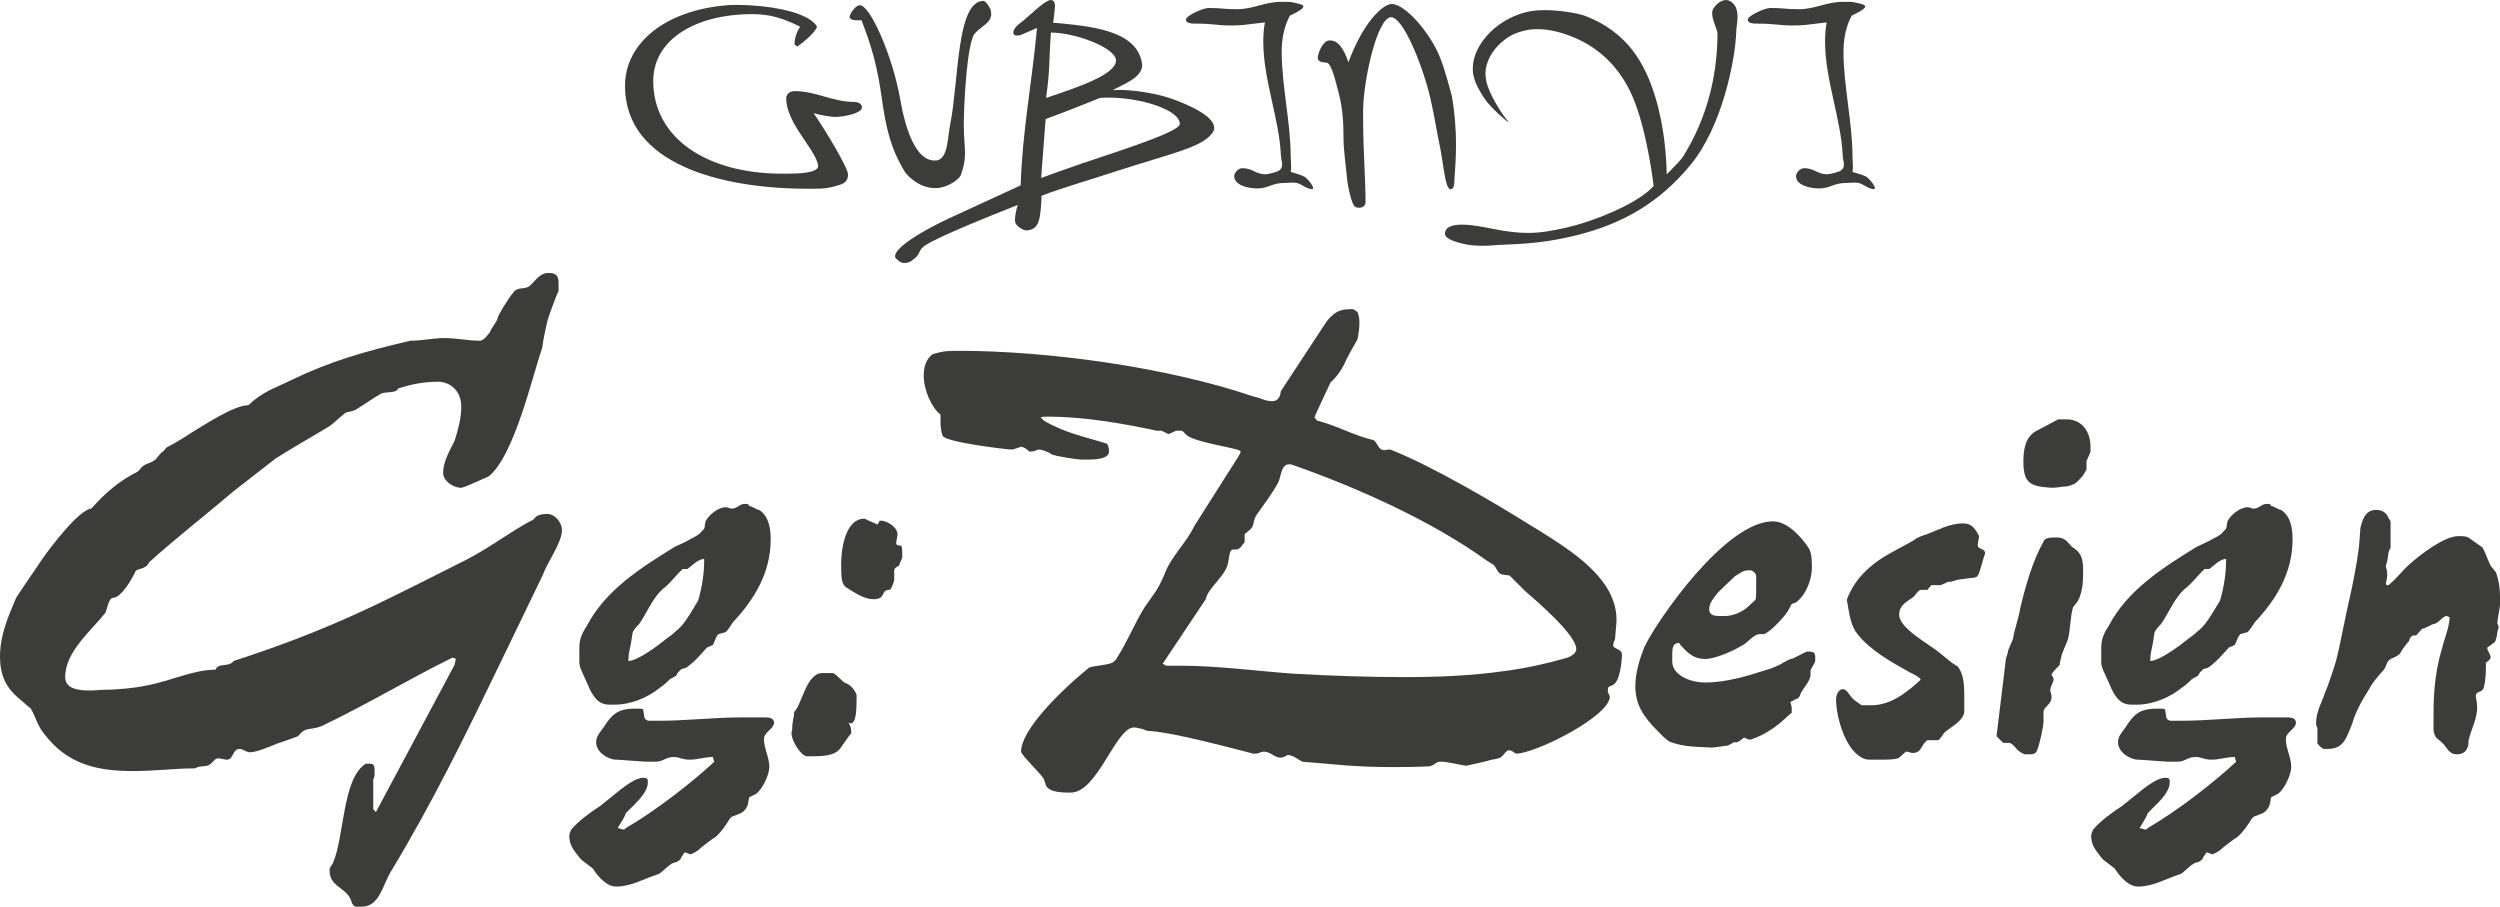
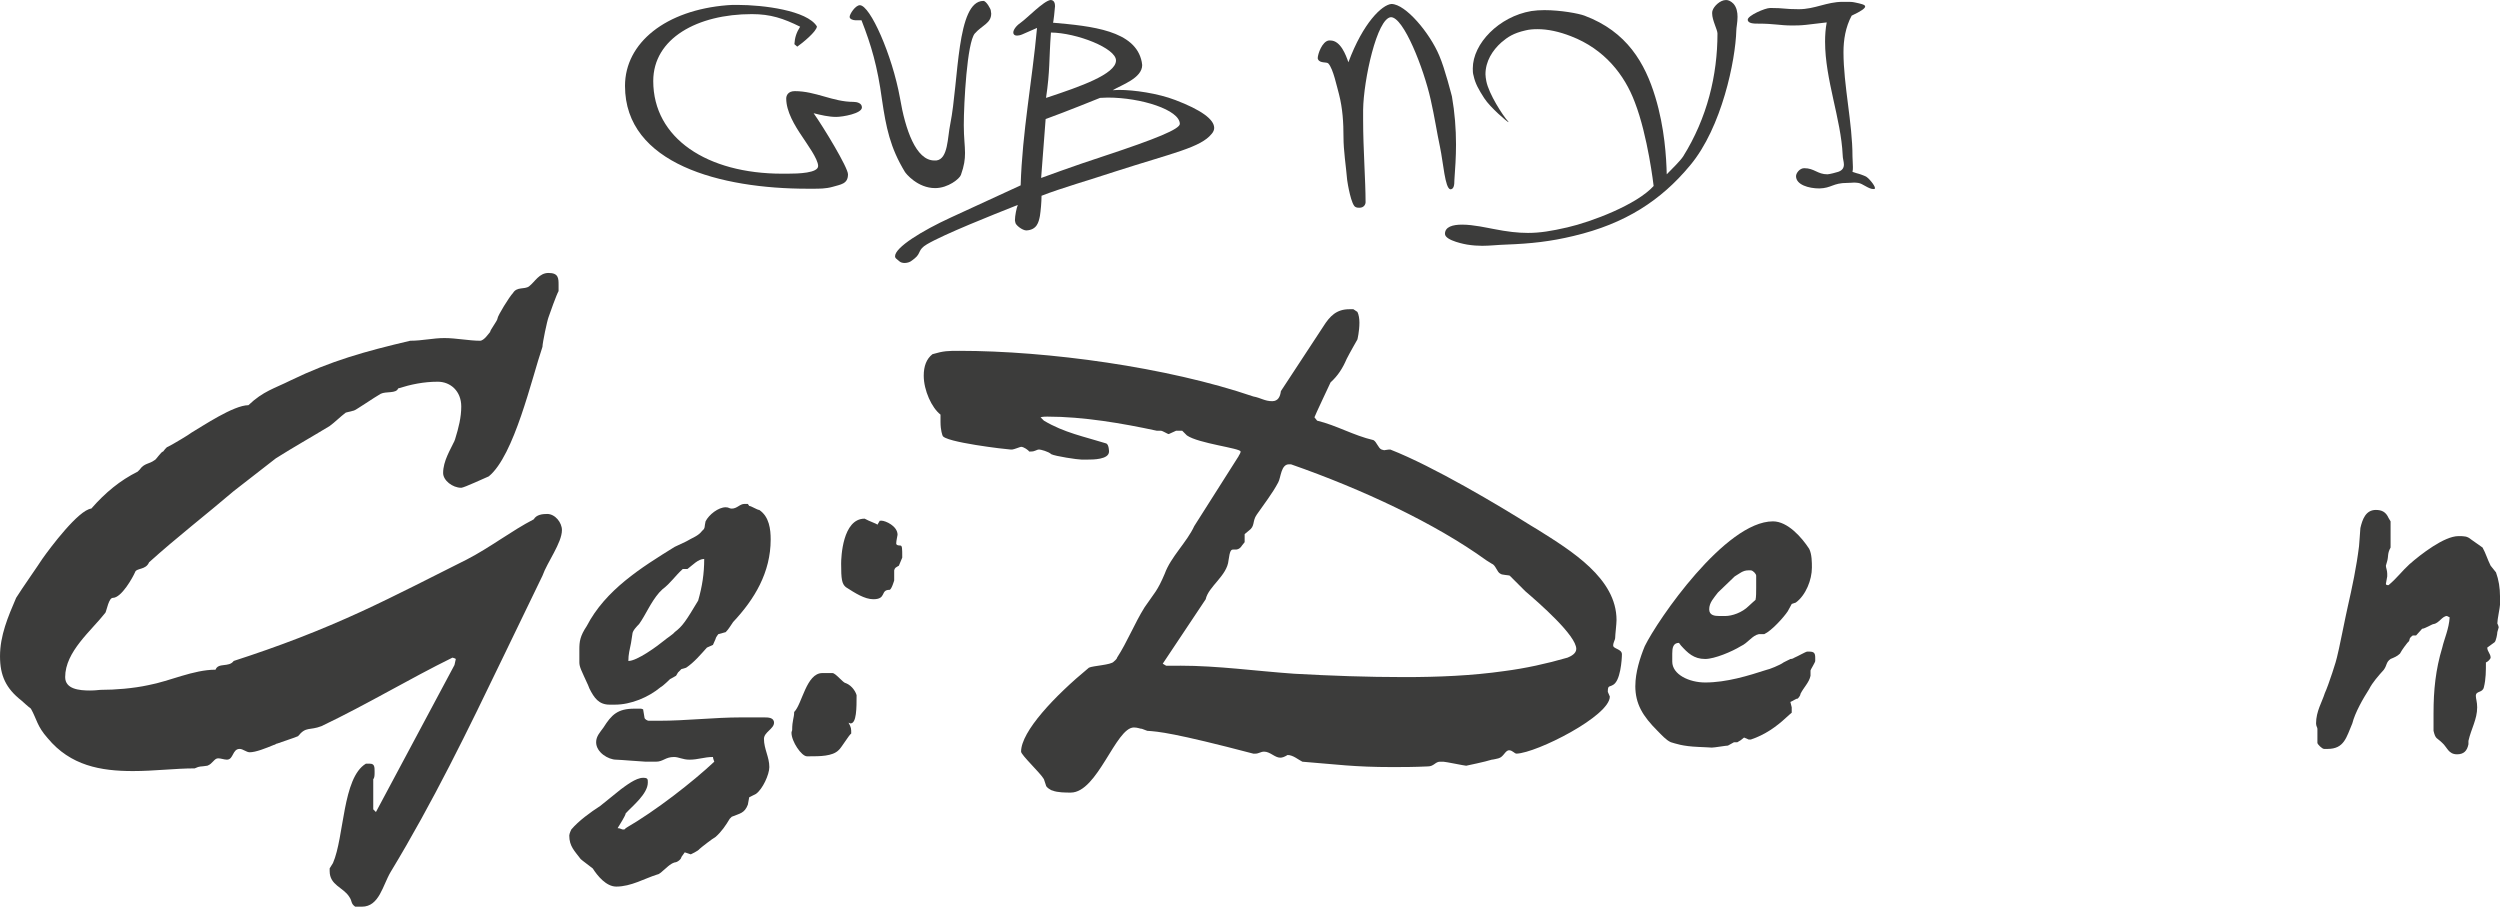
<svg xmlns="http://www.w3.org/2000/svg" id="Réteg_1" data-name="Réteg 1" viewBox="0 0 2600 942.95">
  <defs>
    <style> .cls-1 { fill: #3c3c3b; } </style>
  </defs>
  <g>
    <path class="cls-1" d="M342.8,903.16l3.49-5.59c11.87-27.23,9.77-88.67,34.21-103.33h4.19c4.89,0,4.89,3.49,4.89,8.38,0,3.49,0,6.28-1.4,7.68v31.42l2.79,2.79,81.69-152.9,1.39-6.28s-.7-.7-3.49-1.39c-45.38,22.34-87.97,48.17-136.14,71.21-12.57,4.89-16.06,0-24.44,10.47-2.79,1.39-18.15,6.28-21.64,7.68-1.39,0-2.09,1.39-3.49,1.39-8.38,3.49-18.85,7.68-25.14,7.68-3.49,0-6.98-3.49-10.47-3.49-7.68,0-6.29,11.17-13.27,11.17-2.79,0-6.28-1.4-9.08-1.4-4.19,0-5.58,5.59-11.17,7.68-8.38,1.4-6.98,0-13.26,2.79-20.25,0-41.89,2.79-64.23,2.79-33.51,0-64.93-5.58-88.67-34.21-11.17-12.57-11.17-19.55-17.45-30.72-2.1-1.39-9.77-8.38-9.77-8.38-16.06-12.57-22.34-25.83-22.34-46.08,0-21.64,8.38-41.19,16.76-60.74,5.59-9.08,23.74-34.91,27.23-40.49,8.38-11.87,37.7-50.97,50.97-52.36,14.66-16.76,30.02-29.33,48.17-38.4l2.1-2.09c4.89-6.98,9.77-5.59,15.36-9.78,1.4,0,6.98-9.08,9.08-9.08,0,0,3.49-4.89,4.89-4.89,5.59-2.79,23.04-13.26,24.44-14.66,11.87-6.98,43.98-28.63,59.35-28.63,15.36-14.66,27.23-17.45,43.98-25.83,41.89-20.25,76.8-30.02,124.28-41.19,12.57,0,23.74-2.8,35.61-2.8s25.83,2.8,37,2.8c4.19,0,9.08-7.68,10.47-9.08,0-2.09,7.68-11.87,7.68-13.96,0-2.79,12.57-23.04,16.06-26.53,4.19-6.98,11.87-3.49,16.76-6.98,6.28-4.89,10.47-13.96,20.25-13.96,10.47,0,10.47,5.58,10.47,12.57v6.29c-2.09,3.49-9.08,23.04-10.47,27.23-1.39,3.49-6.28,26.53-6.28,30.72-11.17,32.81-29.33,113.1-55.85,134.74-3.49,1.4-25.83,11.87-28.62,11.87-9.08,0-18.85-7.68-18.85-15.36,0-12.57,7.68-24.44,11.87-33.51,0-.7.7-1.39.7-2.09,3.49-11.17,6.29-22.34,6.29-33.51,0-16.06-11.17-25.83-24.44-25.83-14.66,0-27.93,2.79-41.19,6.98-2.1,5.58-12.57,2.79-18.15,5.58-6.28,3.49-26.53,17.45-27.93,17.45l-8.38,2.1c-5.58,4.19-11.87,10.47-16.76,13.96-19.55,11.87-37,21.64-55.85,33.51-3.49,2.79-43.99,34.21-43.99,34.21-28.62,24.44-59.34,48.17-87.97,74-3.49,8.38-13.26,5.59-14.66,10.47-2.09,4.89-13.96,26.53-23.04,26.53-4.19,0-6.28,12.57-7.68,15.36-14.66,18.85-41.89,40.49-41.89,67.03,0,12.57,14.66,13.96,25.83,13.96,6.28,0,9.08-.7,11.87-.7,13.96,0,32.82-1.4,48.87-4.89,22.34-4.19,46.78-16.06,69.82-16.06,2.79-7.68,13.96-2.09,18.85-9.08,47.48-15.36,89.37-31.42,133.35-51.66,36.3-16.76,74-36.31,108.91-53.76,24.44-12.57,46.78-30.02,69.82-41.89,2.79-4.89,9.08-5.58,13.96-5.58,8.38,0,15.36,9.08,15.36,16.76,0,13.26-15.36,33.51-20.25,47.48l-41.19,85.18c-36.31,75.4-72.61,150.11-116.59,222.72-8.38,13.96-11.87,36.3-30.02,36.3h-6.98c-4.89-3.49-2.8-5.58-6.29-10.47-6.28-9.77-20.25-11.87-20.25-26.53v-2.79Z" />
    <path class="cls-1" d="M594.15,862.67c7.68-9.08,20.25-18.15,30.02-24.44l21.64-17.45c4.89-3.49,15.36-11.87,23.04-11.87,4.89,0,4.89,1.4,4.89,4.89,0,11.87-16.06,24.44-23.04,32.12,0,2.09-6.28,11.87-8.38,15.36,2.79,0,4.19,1.4,5.58,1.4s2.09,0,2.79-1.4c31.42-18.15,69.82-48.17,92.16-69.12,0,0-1.39-3.49-1.39-4.89-9.08,0-15.36,2.79-24.44,2.79-6.98,0-11.17-2.79-16.06-2.79-9.08,0-11.17,4.89-18.85,4.89h-10.47c-2.79,0-27.23-2.09-30.72-2.09-8.38,0-20.95-7.68-20.95-18.15,0-6.28,4.19-10.47,7.68-15.36,8.38-13.27,14.66-19.55,32.11-19.55h6.98l2.1.7,1.39,8.38c0,2.09,3.49,3.49,4.19,3.49h11.17c27.93,0,57.25-3.49,85.18-3.49h23.74c4.19,0,10.47,0,10.47,5.58,0,6.28-10.47,9.77-10.47,16.76,0,10.47,5.59,18.85,5.59,29.33,0,7.68-6.98,23.04-13.96,27.92l-6.98,3.49-1.4,7.68c-3.49,9.08-8.38,9.08-16.76,12.57l-2.09,2.09c-4.19,6.98-8.38,13.26-14.66,18.85-2.79,1.4-15.36,11.17-16.76,12.57-1.4,2.09-9.08,5.58-9.08,5.58l-6.28-2.09-3.49,4.89c0,2.1-4.19,5.59-6.98,5.59-4.89,1.39-9.08,6.28-11.87,8.38,0,0-4.19,4.19-6.28,4.19-13.27,4.19-27.23,12.57-42.59,12.57-10.47,0-19.55-11.17-24.44-18.85-11.17-8.38-12.57-9.77-12.57-9.77-6.28-8.38-11.87-13.26-11.87-24.44,0-2.1,2.1-6.28,2.1-6.28ZM602.52,675.56c0-8.38.7-13.96,7.68-24.44,19.55-37.7,56.55-60.74,91.46-82.38l11.87-5.58c6.98-4.19,12.57-5.59,16.76-11.17,3.49-2.79,2.09-4.19,3.49-9.77,3.49-6.98,13.26-14.66,20.95-14.66,3.49,0,3.49,1.4,6.28,1.4,5.58,0,8.38-4.89,13.26-4.89h3.49l1.4,2.1c2.09,0,8.38,4.19,10.47,4.19,10.47,6.98,11.87,20.25,11.87,30.72,0,34.21-16.76,62.14-39.1,85.88-2.1,2.8-4.19,6.98-7.68,10.47l-7.68,2.1s-2.79,3.49-2.79,4.89l-2.79,6.29-6.28,2.79c-6.29,6.98-13.27,15.36-21.64,20.95l-4.89,1.39-3.49,3.49-2.09,3.49-6.28,3.49s-6.98,6.98-9.77,8.38c-12.57,10.47-30.72,18.15-47.48,18.15h-5.58c-11.17,0-16.06-6.98-20.95-16.76l-1.4-3.49c-6.98-15.36-9.08-18.85-9.08-23.74v-13.26ZM689.1,612.72l-3.49,3.49c-9.08,10.47-13.96,23.04-20.95,32.82-2.09,2.09-6.98,6.98-6.98,10.47,0,.7-1.4,8.38-1.4,9.08-1.39,6.98-2.79,11.87-2.79,18.85,9.08,0,30.02-15.36,37.7-21.64,1.4-1.4,9.08-6.28,10.47-8.38,8.38-6.28,11.87-11.87,24.44-32.81,4.19-14.66,6.28-27.93,6.28-43.29-6.28,0-11.87,6.28-17.45,10.47h-4.89c-8.38,7.68-12.57,14.66-20.95,20.95Z" />
    <path class="cls-1" d="M825.94,740.48c8.38-8.38,12.57-40.49,29.32-40.49h10.47c3.49,0,11.17,10.47,13.96,10.47,6.98,2.79,10.47,9.77,11.17,12.57,0,13.26,0,29.33-6.28,29.33-.7,0-1.4-.7-2.09-.7,2.79,4.89,2.79,6.28,2.79,11.17-2.79,2.09-10.47,15.36-13.26,17.45-6.29,6.28-19.55,6.28-30.02,6.28h-2.79c-5.58,0-16.06-15.36-16.06-24.44,0-1.4.7-2.09.7-2.79,0-10.47,2.09-12.57,2.09-18.85ZM899.25,539.41c4.89,2.79,11.87,4.89,13.26,6.28l2.09-3.49c0-.7.7-.7,2.1-.7,4.19,0,16.76,5.58,16.76,14.66,0,.7-1.4,6.28-1.4,9.08,0,1.4,1.4,2.1,4.19,2.1,2.09,0,2.09,2.79,2.09,12.57l-3.49,8.38c-3.49,2.1-4.19,2.1-4.89,4.89v10.47s-2.79,9.77-4.89,9.77c-9.77,0-2.79,9.77-16.76,9.77-9.08,0-18.85-6.28-28.63-12.57-4.19-3.49-4.89-8.38-4.89-24.44,0-6.28,1.39-46.78,24.44-46.78Z" />
    <path class="cls-1" d="M1132.44,694.41c4.19-2.1,23.04-2.8,25.83-6.29,0,0,3.49-2.79,3.49-4.19,10.47-16.06,18.15-35.61,28.62-52.36,10.47-15.36,13.26-16.76,20.95-34.91,6.28-17.45,23.04-32.81,30.72-49.57l46.08-72.61c0-.7,2.09-2.8,2.09-4.89,0-3.49-43.98-8.38-55.85-16.76l-4.89-4.89h-6.28l-7.68,3.49c-1.4,0-6.28-3.49-8.38-3.49h-4.19c-35.61-7.68-76.1-14.66-113.8-14.66-1.4,0-4.89,0-6.98.7l3.49,3.49c20.95,12.57,42.59,16.76,64.93,23.74,2.79,1.4,2.79,8.38,2.79,8.38,0,8.38-16.76,8.38-22.34,8.38h-6.29c-4.19,0-27.23-3.49-31.41-5.59-2.8-2.79-11.17-4.89-12.57-4.89-2.79,0-4.19,2.09-8.38,2.09h-2.1c-.7-1.4-5.58-4.89-8.38-4.89-.7,0-7.68,2.8-9.08,2.8h-2.09c-2.79,0-69.82-7.68-70.52-14.66,0,0-2.09-4.89-2.09-13.96v-7.68c-9.08-6.98-17.45-25.14-17.45-40.49,0-9.77,2.79-17.45,9.08-22.34,11.87-3.49,16.06-3.49,27.93-3.49,91.46,0,215.74,16.76,305.8,47.48,7.68,1.39,11.87,4.89,19.55,4.89,6.28,0,8.38-4.89,9.08-10.47l43.98-67.02c6.98-11.17,13.96-18.15,27.23-18.15h4.19l4.19,2.79c1.39,2.79,2.09,6.98,2.09,11.17,0,9.08-2.09,17.45-2.09,17.45,0,0-8.38,14.66-11.17,20.25-4.19,9.77-9.08,17.45-16.76,24.44,0,0-16.76,35.61-16.76,36.3l2.79,3.49c20.25,4.89,37.7,15.36,58.65,20.25,3.49,2.1,4.89,8.38,8.38,9.78,2.09.7,2.79.7,2.79.7,1.39,0,2.79-.7,6.28-.7,44.68,17.45,113.8,58.65,145.92,78.89l6.98,4.19c35.61,22.34,82.38,50.97,82.38,94.25,0,4.19-1.39,15.36-1.39,18.15s-2.09,4.89-2.09,8.38,9.08,3.49,9.08,9.08c0,4.89-1.4,28.62-9.77,32.11-3.49,2.1-4.89,0-4.89,6.98l2.1,4.89c0,20.25-76.1,58.65-97.05,59.35-2.1,0-4.19-3.49-7.68-3.49-4.19,0-5.58,6.98-11.17,8.38,0,0-5.58,1.4-6.98,1.4-6.28,2.09-26.53,6.28-26.53,6.28-1.4,0-21.64-4.19-23.74-4.19h-3.49c-4.89,0-6.28,4.89-12.57,4.89-14.66.7-26.53.7-37.01.7-39.79,0-57.95-2.8-93.55-5.59-4.19-2.09-9.78-6.98-15.36-6.98-3.49,2.1-5.58,2.79-7.68,2.79-5.58,0-10.47-6.28-16.76-6.28-3.49,0-5.58,2.1-9.08,2.1h-2.1c-82.38-21.64-99.14-23.04-110.31-23.74l-5.58-2.1c-2.09,0-4.19-1.39-8.38-1.39-18.85,0-37.7,67.72-65.63,67.72-4.89,0-13.96,0-18.85-2.1-1.39,0-6.98-3.49-6.98-5.58l-2.09-6.28c-3.49-6.28-23.74-25.14-23.74-28.63,0-20.95,34.91-57.95,70.51-87.27ZM1227.39,692.31c39.1,0,78.89,5.59,118.69,8.38,37.7,2.09,75.4,3.49,114.5,3.49,34.91,0,69.82-1.4,104.03-6.28,21.64-2.8,43.99-7.68,65.63-13.96,3.49-1.4,9.08-4.19,9.08-9.08,0-13.96-38.4-47.48-53.06-60.04l-16.06-16.06c-.7-.7-8.38-.7-9.77-2.09-3.49-1.4-4.89-9.08-9.08-10.47l-5.58-3.49c-53.06-38.4-129.16-74-203.17-99.84h-2.09c-8.38,0-8.38,13.96-11.17,18.85-6.28,11.87-14.66,22.34-22.34,33.51-4.89,6.98-1.39,11.87-8.38,16.76l-4.19,3.49v8.38l-2.79,3.49c-2.1,3.49-4.89,4.19-6.28,4.19h-2.8c-2.09,0-3.49.7-4.89,11.17-1.4,16.06-20.95,27.23-23.74,40.49l-44.68,67.03,3.49,2.09h14.66Z" />
    <path class="cls-1" d="M1700.76,713.26c0-13.96,4.89-29.32,9.77-41.19,13.26-27.23,83.78-129.86,133.35-129.86,15.36,0,30.02,16.76,37.7,28.63,2.79,5.58,2.79,13.96,2.79,19.55,0,12.57-6.28,28.63-16.76,36.3l-4.19,1.4-4.19,7.68c-4.19,6.28-16.76,20.25-24.44,23.74h-5.59c-6.98,1.39-11.17,9.08-18.85,12.57-9.08,5.58-27.23,13.26-37,13.26-11.87,0-18.15-6.28-25.14-13.96l-2.09-2.79c-6.29,0-6.98,5.58-6.98,11.17v8.38c0,13.27,17.45,21.64,34.21,21.64,22.34,0,44.68-6.98,64.23-13.26,1.4,0,13.96-4.89,17.45-7.68l6.98-3.49c.7,0,2.09,0,4.19-1.39,3.49-1.4,11.87-6.29,13.26-6.29h2.09c4.89,0,6.28,1.4,6.28,6.29v3.49c0,1.39-4.89,9.08-4.89,9.77v5.58c-1.4,6.98-6.98,11.87-10.47,18.85,0,2.09-2.79,4.89-2.79,4.89-2.1,0-4.19,2.1-7.68,3.49l1.39,5.59v5.58s-4.19,3.49-5.58,4.89c-10.47,9.77-22.34,18.15-37,23.04h-2.1l-4.89-2.1-3.49,2.8-3.49,2.09h-3.49l-6.28,3.49c-2.1,0-13.96,2.09-16.76,2.09,0,0-11.87-.7-13.96-.7-16.76-.7-23.74-3.49-28.63-4.89-4.89-2.09-9.77-7.68-13.96-11.87-15.36-15.36-23.04-27.93-23.04-46.78ZM1788.03,640.65h6.29c6.98,0,17.45-3.49,24.43-10.47,2.1-2.09,6.98-6.28,6.98-6.28.7-2.79.7-8.38.7-12.57v-12.57c0-2.09-3.49-5.58-5.58-5.58h-2.79c-5.59,0-9.08,3.49-13.96,6.28l-17.45,16.76c-4.19,5.59-9.08,10.47-9.08,17.45,0,6.28,5.59,6.98,10.47,6.98Z" />
-     <path class="cls-1" d="M1916.49,716.75c4.19,0,6.28,5.58,9.77,9.08,2.1,2.8,8.38,6.29,9.78,7.68h9.77c20.25,0,36.3-12.57,51.66-26.53,0-2.09-6.98-5.58-6.98-5.58l-4.19-2.1c-20.25-11.17-41.19-23.04-54.46-39.79-6.98-8.38-8.38-20.25-10.47-32.12,0-1.39-.7-2.09-.7-3.49,8.38-23.74,27.93-39.79,49.57-50.97,2.09-1.4,21.64-11.17,23.04-13.26,0,0,7.68-3.49,9.08-3.49,13.26-4.89,25.14-11.87,39.1-11.87,7.68,0,11.17,3.49,15.36,10.47l1.4,2.79c0,2.1-1.4,6.98-1.4,9.08,0,5.58,7.68,2.79,7.68,9.08-1.39,2.79-4.89,16.76-6.28,20.25-1.4,2.79-1.4,4.19-5.58,4.89-3.49,0-15.36,2.09-16.76,2.09l-6.98,2.1h-2.8l-7.68,3.49h-9.78l-4.19,4.89h-6.98c-2.1,0-6.98,6.98-6.98,6.98-6.28,4.89-15.36,8.38-15.36,18.85,0,13.96,30.02,30.02,40.49,38.4l14.66,11.87,5.59,3.49c6.98,8.38,6.98,21.64,6.98,32.81v14.66c-1.4,9.77-13.96,15.36-20.95,21.64,0,0-4.89,7.68-6.29,7.68h-11.17c-6.98,4.89-5.59,13.26-15.36,13.26-2.09,0-4.19-1.4-6.98-1.4l-6.98,6.28c-2.79,2.1-13.96,2.1-17.45,2.1h-10.47c-2.79,0-5.58,0-7.68-.7-20.25-6.98-30.02-43.98-30.02-62.14,0-3.49,2.1-10.47,6.98-10.47Z" />
-     <path class="cls-1" d="M2086.15,685.33c0-1.39,2.1-5.58,2.1-7.68s5.58-12.57,5.58-14.66c0-3.49,6.98-25.83,6.98-29.33,5.58-23.74,12.57-48.87,24.44-70.51,1.4-4.19,8.38-4.19,12.57-4.19,2.8,0,6.29,0,9.08,2.09,2.09,0,7.68,8.38,9.08,8.38l2.79,2.09c6.28,4.89,7.68,11.87,7.68,20.95,0,10.47,0,22.34-5.58,32.82l-4.89,6.28c-2.79,9.08-2.79,22.34-4.89,31.42,0,2.09-4.19,10.47-5.58,14.66l-1.39,3.49c0,1.4-2.1,7.68-2.1,10.47-8.38,8.38-8.38,9.78-8.38,9.78,0,1.39,2.09,2.79,2.09,4.89,0,4.19-3.49,6.98-3.49,11.87l1.4,5.58c0,9.77-6.98,9.77-8.38,16.06v10.47c0,4.89-4.19,25.14-6.98,30.72-1.4,3.49-4.89,3.49-8.38,3.49h-3.49c-2.09,0-7.68-3.49-9.08-5.58,0,0-4.89-6.28-7.68-6.28h-6.28l-6.98-6.98,9.77-80.29ZM2116.87,448.65l23.74-12.57h8.38c16.06,0,25.14,12.57,25.14,28.62v4.89c0,1.4-4.19,9.08-4.19,10.47v8.38l-2.09,3.49c-1.4,3.49-9.78,11.87-11.87,11.87,0,0-4.89,2.09-6.98,2.09-4.89,0-8.38,1.4-15.36,1.4-21.64-1.4-29.33-4.19-29.33-27.23,0-12.57,2.09-25.14,12.57-31.42Z" />
-     <path class="cls-1" d="M2176.91,862.67c7.68-9.08,20.25-18.15,30.02-24.44l21.64-17.45c4.89-3.49,15.36-11.87,23.04-11.87,4.89,0,4.89,1.4,4.89,4.89,0,11.87-16.06,24.44-23.04,32.12,0,2.09-6.28,11.87-8.38,15.36,2.79,0,4.19,1.4,5.58,1.4s2.09,0,2.79-1.4c31.42-18.15,69.82-48.17,92.16-69.12,0,0-1.39-3.49-1.39-4.89-9.08,0-15.36,2.79-24.44,2.79-6.98,0-11.17-2.79-16.06-2.79-9.08,0-11.17,4.89-18.85,4.89h-10.47c-2.79,0-27.23-2.09-30.72-2.09-8.38,0-20.95-7.68-20.95-18.15,0-6.28,4.19-10.47,7.68-15.36,8.38-13.27,14.66-19.55,32.11-19.55h6.98l2.1.7,1.39,8.38c0,2.09,3.49,3.49,4.19,3.49h11.17c27.93,0,57.25-3.49,85.18-3.49h23.74c4.19,0,10.47,0,10.47,5.58,0,6.28-10.47,9.77-10.47,16.76,0,10.47,5.59,18.85,5.59,29.33,0,7.68-6.98,23.04-13.96,27.92l-6.98,3.49-1.4,7.68c-3.49,9.08-8.38,9.08-16.76,12.57l-2.09,2.09c-4.19,6.98-8.38,13.26-14.66,18.85-2.79,1.4-15.36,11.17-16.76,12.57-1.4,2.09-9.08,5.58-9.08,5.58l-6.28-2.09-3.49,4.89c0,2.1-4.19,5.59-6.98,5.59-4.89,1.39-9.08,6.28-11.87,8.38,0,0-4.19,4.19-6.28,4.19-13.27,4.19-27.23,12.57-42.59,12.57-10.47,0-19.55-11.17-24.44-18.85-11.17-8.38-12.57-9.77-12.57-9.77-6.28-8.38-11.87-13.26-11.87-24.44,0-2.1,2.1-6.28,2.1-6.28ZM2185.29,675.56c0-8.38.7-13.96,7.68-24.44,19.55-37.7,56.55-60.74,91.46-82.38l11.87-5.58c6.98-4.19,12.57-5.59,16.76-11.17,3.49-2.79,2.09-4.19,3.49-9.77,3.49-6.98,13.26-14.66,20.95-14.66,3.49,0,3.49,1.4,6.28,1.4,5.58,0,8.38-4.89,13.26-4.89h3.49l1.4,2.1c2.09,0,8.38,4.19,10.47,4.19,10.47,6.98,11.87,20.25,11.87,30.72,0,34.21-16.76,62.14-39.1,85.88-2.1,2.8-4.19,6.98-7.68,10.47l-7.68,2.1s-2.79,3.49-2.79,4.89l-2.79,6.29-6.28,2.79c-6.29,6.98-13.27,15.36-21.64,20.95l-4.89,1.39-3.49,3.49-2.09,3.49-6.28,3.49s-6.98,6.98-9.77,8.38c-12.57,10.47-30.72,18.15-47.48,18.15h-5.58c-11.17,0-16.06-6.98-20.95-16.76l-1.4-3.49c-6.98-15.36-9.08-18.85-9.08-23.74v-13.26ZM2271.86,612.72l-3.49,3.49c-9.08,10.47-13.96,23.04-20.95,32.82-2.09,2.09-6.98,6.98-6.98,10.47,0,.7-1.4,8.38-1.4,9.08-1.39,6.98-2.79,11.87-2.79,18.85,9.08,0,30.02-15.36,37.7-21.64,1.4-1.4,9.08-6.28,10.47-8.38,8.38-6.28,11.87-11.87,24.44-32.81,4.19-14.66,6.28-27.93,6.28-43.29-6.28,0-11.87,6.28-17.45,10.47h-4.89c-8.38,7.68-12.57,14.66-20.95,20.95Z" />
    <path class="cls-1" d="M2530.88,741.18c0-23.04,2.1-44.68,9.08-67.72,2.09-9.08,6.98-19.55,7.68-31.42l-2.8-1.4c-4.89,0-8.38,7.68-13.96,8.38-1.39,0-9.08,4.89-11.87,4.89l-6.28,6.98h-3.49c-5.59,4.19-1.4,4.19-5.59,7.68,0,0-5.58,6.98-7.68,11.17-2.8,2.79-6.29,4.19-9.78,5.58-4.89,3.49-3.49,6.28-6.98,11.17-5.58,6.28-11.87,13.26-15.36,20.25-6.28,9.77-14.66,24.44-17.45,35.61-6.28,14.66-8.38,26.53-25.83,26.53h-3.49c-2.1,0-6.98-4.89-6.98-6.28v-14.66c0-1.39-1.4-2.79-1.4-5.58,0-12.57,6.28-22.34,9.08-31.42,4.19-9.08,12.57-35.61,12.57-37,1.39-4.19,9.77-46.78,11.17-52.36,4.89-21.64,9.08-41.19,11.87-63.54,0-1.39,1.4-16.76,1.4-18.85,2.09-9.08,5.58-18.85,16.06-18.85,6.28,0,10.47,2.1,13.26,8.38l2.09,3.49v27.23c-3.49,6.28-2.09,9.08-3.49,13.96l-1.39,4.89c0,2.1,1.39,4.89,1.39,8.38v2.79l-1.39,7.68c0,1.4,1.39,1.4,2.79,1.4,9.08-7.68,13.96-14.66,21.64-21.64,11.87-10.47,36.3-29.33,50.97-29.33,6.28,0,9.08,0,13.26,3.49l11.87,8.38c3.49,6.28,4.89,11.87,8.38,18.85l5.59,6.98c2.79,7.68,4.19,16.06,4.19,25.14v8.38c0,2.79-2.79,15.36-2.79,19.55,0,0,1.4,2.79,1.4,4.19l-1.4,4.89c0,2.1-1.39,9.08-2.79,10.47l-7.68,5.59c0,4.19,3.49,6.28,3.49,10.47,0,1.39-3.49,4.89-4.89,4.89,0,9.08,0,17.45-2.1,25.83-1.39,6.28-8.38,3.49-8.38,9.08,0,2.79,1.39,6.28,1.39,11.87,0,12.57-6.28,22.34-9.08,34.91v3.49c-1.4,6.98-4.89,10.47-11.87,10.47-9.08,0-10.47-7.68-15.36-11.87-5.59-5.59-6.98-3.49-9.08-12.57v-18.85Z" />
  </g>
  <g>
    <path class="cls-1" d="M846.17,117.76c10.21,14.36,35.74,56.49,35.74,63.51,0,10.21-7.66,10.53-16.17,13.09-6.81,1.91-13.62,1.91-20.42,1.91h-5.53c-89.79,0-189.79-25.53-189.79-106.91,0-45,42.55-78.83,106.38-83.93,2.98-.32,6.38-.32,10.64-.32,26.81,0,72.34,5.74,82.55,22.34,0,5.11-15.32,17.55-20.42,21.06l-2.98-2.55c.43-7.02,2.13-12.13,5.96-18.19-17.45-8.62-30.64-13.08-50.21-13.08-56.6,0-102.55,25.21-102.55,69.57,0,59.68,56.17,96.38,134.04,96.38h5.53c11.49,0,31.92-.64,31.92-7.98s-11.92-23.3-16.17-30c-8.51-12.45-17.02-26.81-17.02-40.21,0-2.87,1.7-7.66,8.94-7.66,21.7,0,39.57,11.17,60.85,11.17,3.83,0,8.94,1.28,8.94,5.75,0,6.38-20,9.89-26.81,9.89-7.66,0-15.75-1.91-23.4-3.83Z" />
    <path class="cls-1" d="M1003.62,159.25c0,6.7-.85,13.08-4.26,22.66-1.28,3.83-13.19,13.72-26.81,13.72-18.3,0-30.64-15.32-31.49-16.91-15.32-25.21-19.58-46.27-23.83-75.32-4.68-34.47-11.06-56.17-21.28-82.34h-6.38c-2.55,0-5.96-1.28-5.96-3.51,0-2.87,5.96-12.13,10.64-12.13,10.64,0,33.62,51.7,41.7,96.38,5.53,32.87,16.6,65.1,35.74,65.1h2.13c12.34-1.6,11.49-23.94,14.47-37.98,8.94-45,6.38-127.97,34.47-127.97,2.98,0,7.66,8.62,7.66,9.89s.43,2.24.43,3.19c0,10.21-9.36,12.13-17.02,20.74-8.08,9.25-11.49,72.44-11.49,95.42,0,13.09,1.28,21.06,1.28,29.04Z" />
    <path class="cls-1" d="M1055.96,231.38c0-.64-.43-1.28-.43-2.23,0-4.79,1.7-13.09,2.98-15.96l-2.55.96c-22.55,8.93-74.04,29.36-91.91,39.89-9.79,5.75-5.96,9.25-12.77,14.68-2.98,2.23-4.68,4.47-10.21,4.79-5.11,0-5.96-2.23-8.94-4.47-.85-.64-1.28-1.6-1.28-2.55,0-9.25,28.08-26.49,57.87-40.21l72.76-33.51c1.7-55.85,11.92-107.87,17.02-163.72l-15.32,6.7c-2.13.96-4.26,1.28-5.53,1.28-2.55,0-3.83-1.28-3.83-3.19,0-2.55,2.55-6.7,7.66-10.21,6.81-4.79,23.83-22.66,31.06-23.62,3.83,0,4.68,3.51,4.68,6.38,0,1.6-1.7,17.55-2.13,17.23,40,3.51,85.96,7.98,92.34,40.85,0,.96.43,2.23.43,3.19,0,13.72-21.7,20.74-30.64,26.17,1.7,0,3.83-.32,6.38-.32,15.75,0,40.43,3.51,58.72,10.53,26.81,10.21,40.43,20.1,40.43,29.04,0,1.91-.85,4.15-2.55,6.06-11.49,14.36-40,19.79-100.42,39.25-25.96,8.62-56.17,17.23-76.59,25.21,0,6.7-.85,15.64-1.7,21.06-1.28,6.38-2.98,14.36-14.04,15-4.26,0-11.49-5.75-11.49-8.3ZM1148.73,162.12c54.04-17.87,77.87-27.77,78.3-33.19,0-14.68-40.43-27.45-74.89-27.45-2.98,0-5.53.32-8.08.32,0,0-37.02,15-56.6,22.02l-4.68,61.27s33.62-12.45,65.96-22.98ZM1087.87,101.81l2.98-.96c31.49-10.53,69.79-23.62,69.79-37.98,0-12.77-40.85-28.72-67.66-29.04-2.13,28.4-.85,39.57-5.11,67.98Z" />
-     <path class="cls-1" d="M1316.39,181.27c1.7,0,9.36-1.91,11.06-2.55,4.68-1.6,5.96-4.47,5.96-7.66,0-2.87-1.28-6.38-1.28-9.89-1.7-37.34-18.3-78.51-18.3-117.76,0-6.7.43-13.4,1.7-20.1-6.81.64-14.89,1.91-21.7,2.55-5.96.64-10.64.64-14.47.64-12.77,0-17.87-1.92-35.32-1.92-3.83,0-10.64,0-10.64-4.15s17.87-12.13,23.4-12.13c14.89,0,14.47,1.28,29.79,1.28,16.6,0,28.94-7.66,45.53-7.66h5.11c2.55,0,4.68,0,7.66.64,5.96,1.28,10.64,2.23,10.64,4.15s-3.83,4.79-14.04,9.57c-6.38,11.81-8.51,25.21-8.51,37.98,0,34.47,9.36,73.72,9.36,108.51,0,2.87.43,7.02.43,10.85,0,1.92,0,3.51-.43,5.11,7.23,2.55,5.53,1.28,13.19,4.47,2.98.96,10.21,9.57,10.21,12.45,0,.64-.43.96-1.7.96-5.11,0-11.06-5.75-15.75-6.38-2.13-.32-3.4-.32-4.68-.32-2.13,0-2.98.32-6.81.32-14.89,0-16.17,5.43-28.94,5.75-11.06,0-24.26-3.83-24.26-12.77,0-3.19,3.83-8.3,8.51-8.3,10.64,0,13.62,6.38,24.26,6.38Z" />
    <path class="cls-1" d="M1514.26,149.99c0,13.4-.85,25.53-1.7,37.34,0,4.79-.43,9.57-4.26,9.57-5.53-1.28-7.23-27.45-10.64-43.72-3.41-15.96-5.53-30.96-9.79-49.78-7.23-32.23-28.08-85.53-41.28-85.53-14.47.96-28.51,65.11-28.94,96.38v10.85c0,29.68,2.55,62.55,2.55,85.21,0,2.23-1.7,5.74-6.38,5.74-1.28,0-2.55,0-3.83-.64-4.68-1.28-8.51-24.89-8.93-28.08-1.28-15-3.83-30.32-3.83-45s-.85-29.36-4.68-44.36c-2.13-7.34-5.96-26.49-11.06-31.92-1.7-1.91-8.51,0-10.64-4.15,0-.32-.43-.64-.43-1.28,0-4.47,4.68-17.55,11.49-18.51h1.7c10.64,0,16.17,15.32,18.72,22.66,15.32-41.17,34.89-59.68,44.68-60.64,14.89,0,40,30.32,49.79,53.62,5.96,13.72,12.77,41.17,13.19,42.45,2.98,16.91,4.26,34.15,4.26,49.78Z" />
    <path class="cls-1" d="M1561.49,44.04c-9.36,8.3-16.6,19.79-16.6,33.19,0,2.23.43,4.47.85,7.02,2.55,13.4,17.45,36.38,22.55,41.81.43.64.85.96.43.96-.85,0-18.72-15-25.11-24.89-5.96-9.25-9.36-15.32-11.06-23.3-.85-2.55-.85-5.11-.85-7.66,0-25.85,27.23-53.94,60.85-59.68,4.26-.64,8.94-.96,13.62-.96,17.02,0,35.74,3.51,41.7,5.75,44.26,16.59,62.98,49.47,73.62,84.57,9.79,32.23,11.49,63.19,11.91,80.42,5.53-5.74,13.62-13.4,17.02-18.51,25.11-40.21,35.74-84.57,35.74-127.97,0-3.83-5.53-13.72-5.53-20.74,0-1.28,0-2.23.43-3.19,1.28-4.15,7.66-10.85,14.04-10.85,2.55,0,5.11,1.28,7.66,3.83,3.41,3.83,4.26,8.94,4.26,13.72,0,5.75-1.28,11.17-1.28,14.36-.85,30.32-14.89,100.53-48.08,140.1-30.21,36.38-67.23,60.64-121.28,73.4-23.83,5.75-44.26,7.98-69.79,8.93-9.79.32-17.02,1.28-25.11,1.28-4.68,0-9.79-.32-15.75-1.28,0,0-22.98-3.83-22.98-11.17s8.08-9.57,17.87-9.57c11.91,0,26.81,3.51,32.34,4.47,14.47,2.87,25.53,4.15,36.17,4.15,12.34,0,24.26-1.92,40.85-5.75,25.11-5.74,72.34-23.62,89.79-43.08,0,0-5.96-52.02-19.58-87.12-10.64-28.4-31.49-55.21-66.38-68.62-12.34-4.79-23.83-7.34-34.89-7.34-4.26,0-8.51.32-12.34,1.28-12.77,2.87-18.72,7.02-25.11,12.45Z" />
    <path class="cls-1" d="M1900.64,181.27c1.7,0,9.36-1.91,11.06-2.55,4.68-1.6,5.96-4.47,5.96-7.66,0-2.87-1.28-6.38-1.28-9.89-1.7-37.34-18.3-78.51-18.3-117.76,0-6.7.43-13.4,1.7-20.1-6.81.64-14.89,1.91-21.7,2.55-5.96.64-10.64.64-14.47.64-12.77,0-17.87-1.92-35.32-1.92-3.83,0-10.64,0-10.64-4.15s17.87-12.13,23.4-12.13c14.89,0,14.47,1.28,29.79,1.28,16.6,0,28.94-7.66,45.53-7.66h5.11c2.55,0,4.68,0,7.66.64,5.96,1.28,10.64,2.23,10.64,4.15s-3.83,4.79-14.04,9.57c-6.38,11.81-8.51,25.21-8.51,37.98,0,34.47,9.36,73.72,9.36,108.51,0,2.87.43,7.02.43,10.85,0,1.92,0,3.51-.43,5.11,7.23,2.55,5.53,1.28,13.19,4.47,2.98.96,10.21,9.57,10.21,12.45,0,.64-.43.96-1.7.96-5.11,0-11.06-5.75-15.74-6.38-2.13-.32-3.4-.32-4.68-.32-2.13,0-2.98.32-6.81.32-14.89,0-16.17,5.43-28.94,5.75-11.06,0-24.25-3.83-24.25-12.77,0-3.19,3.83-8.3,8.51-8.3,10.64,0,13.62,6.38,24.25,6.38Z" />
  </g>
</svg>